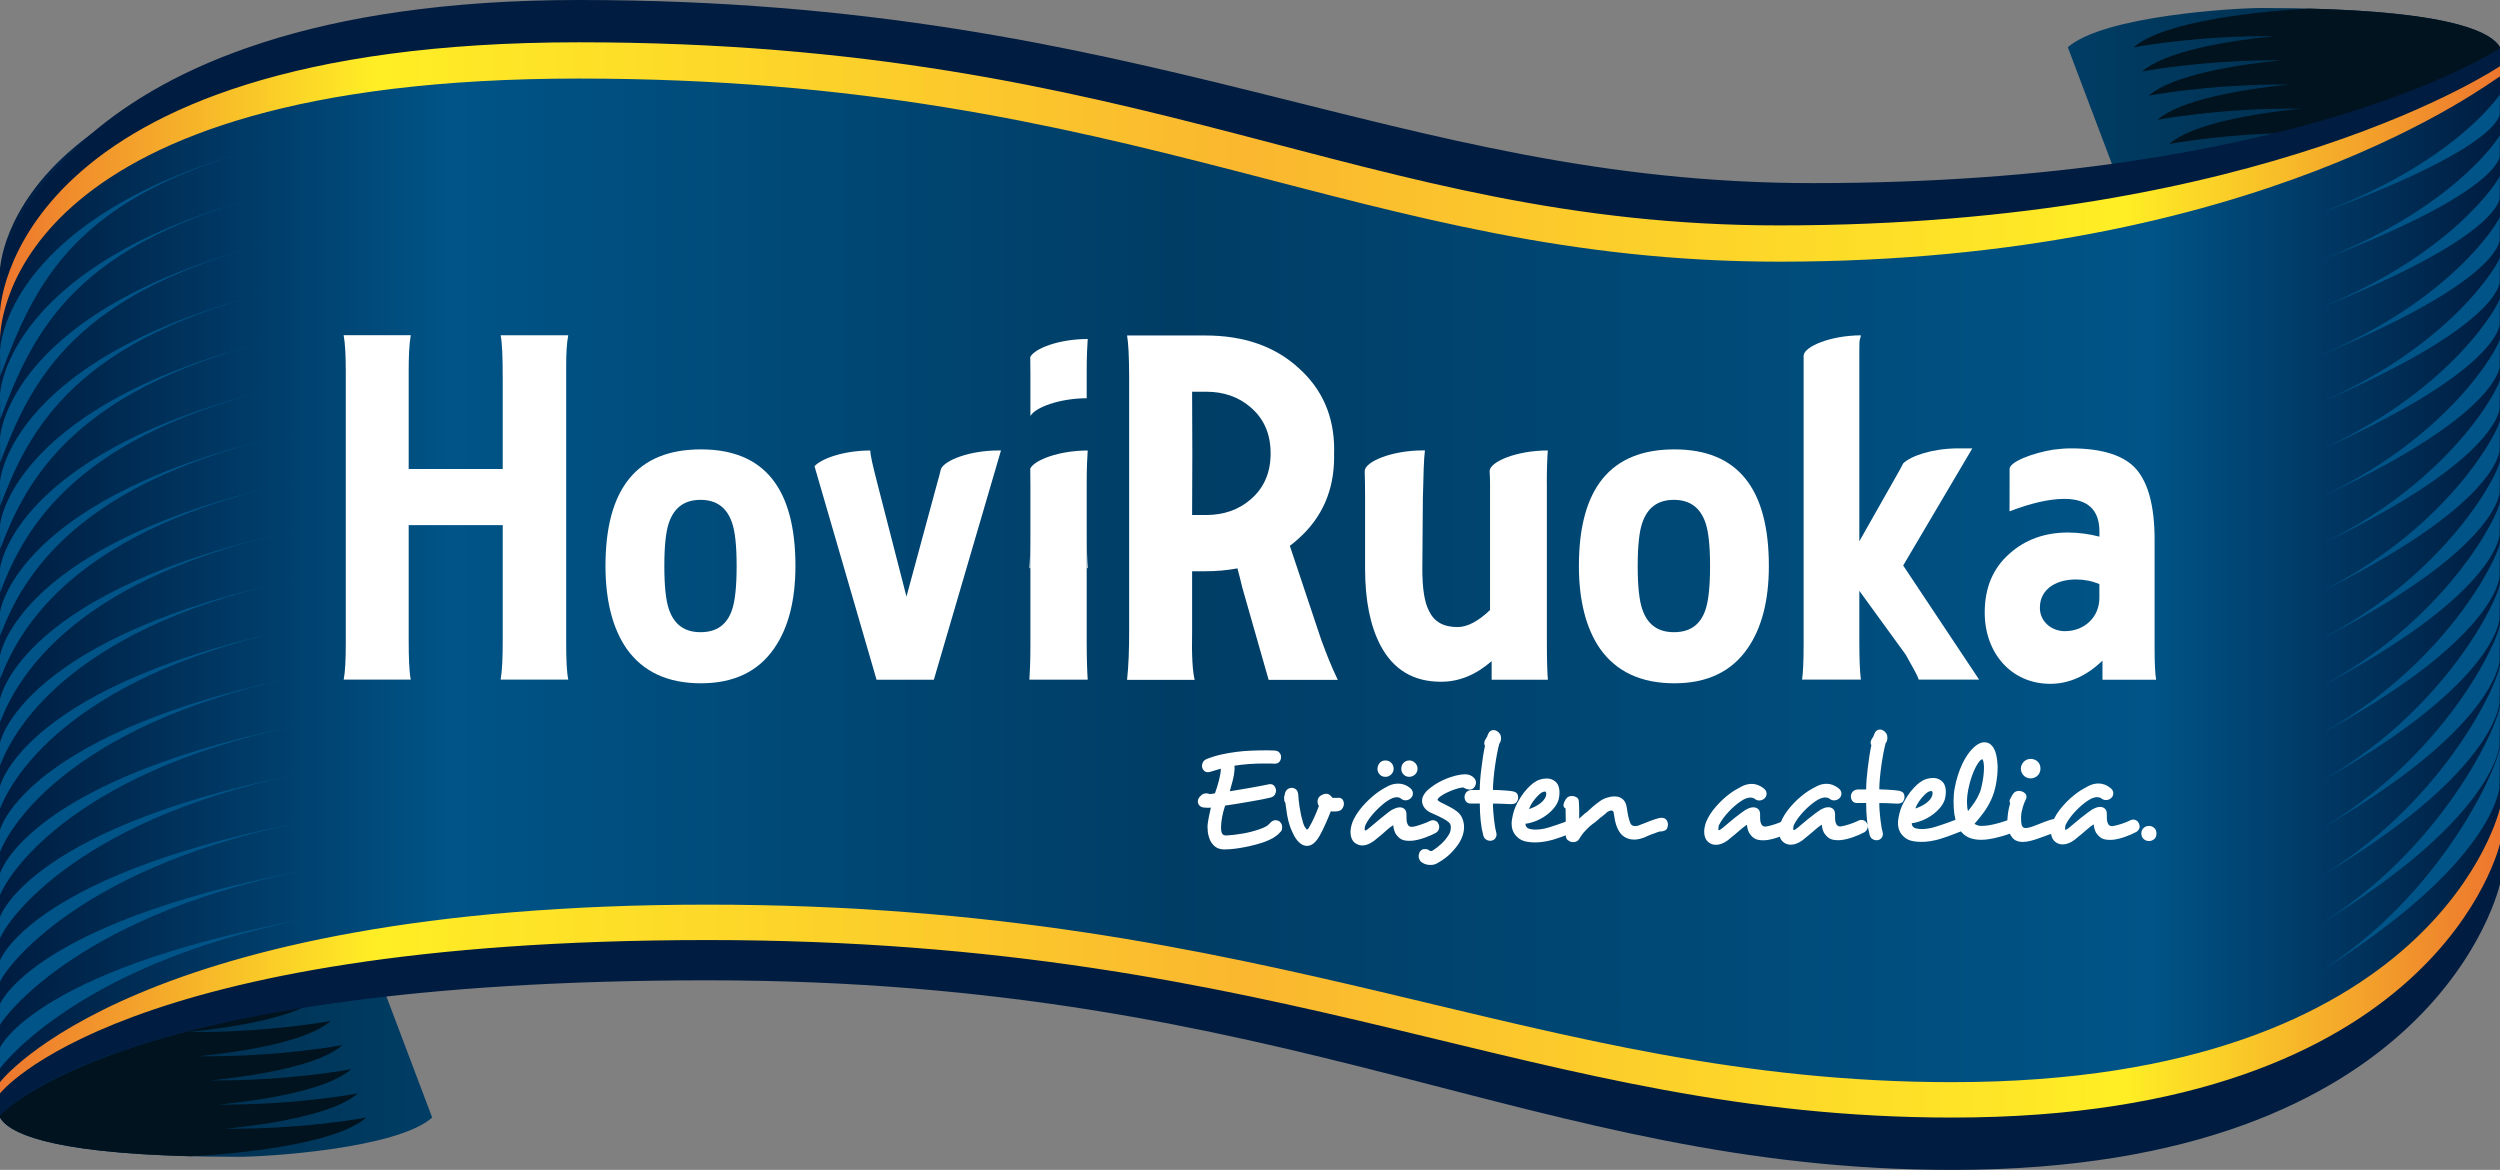
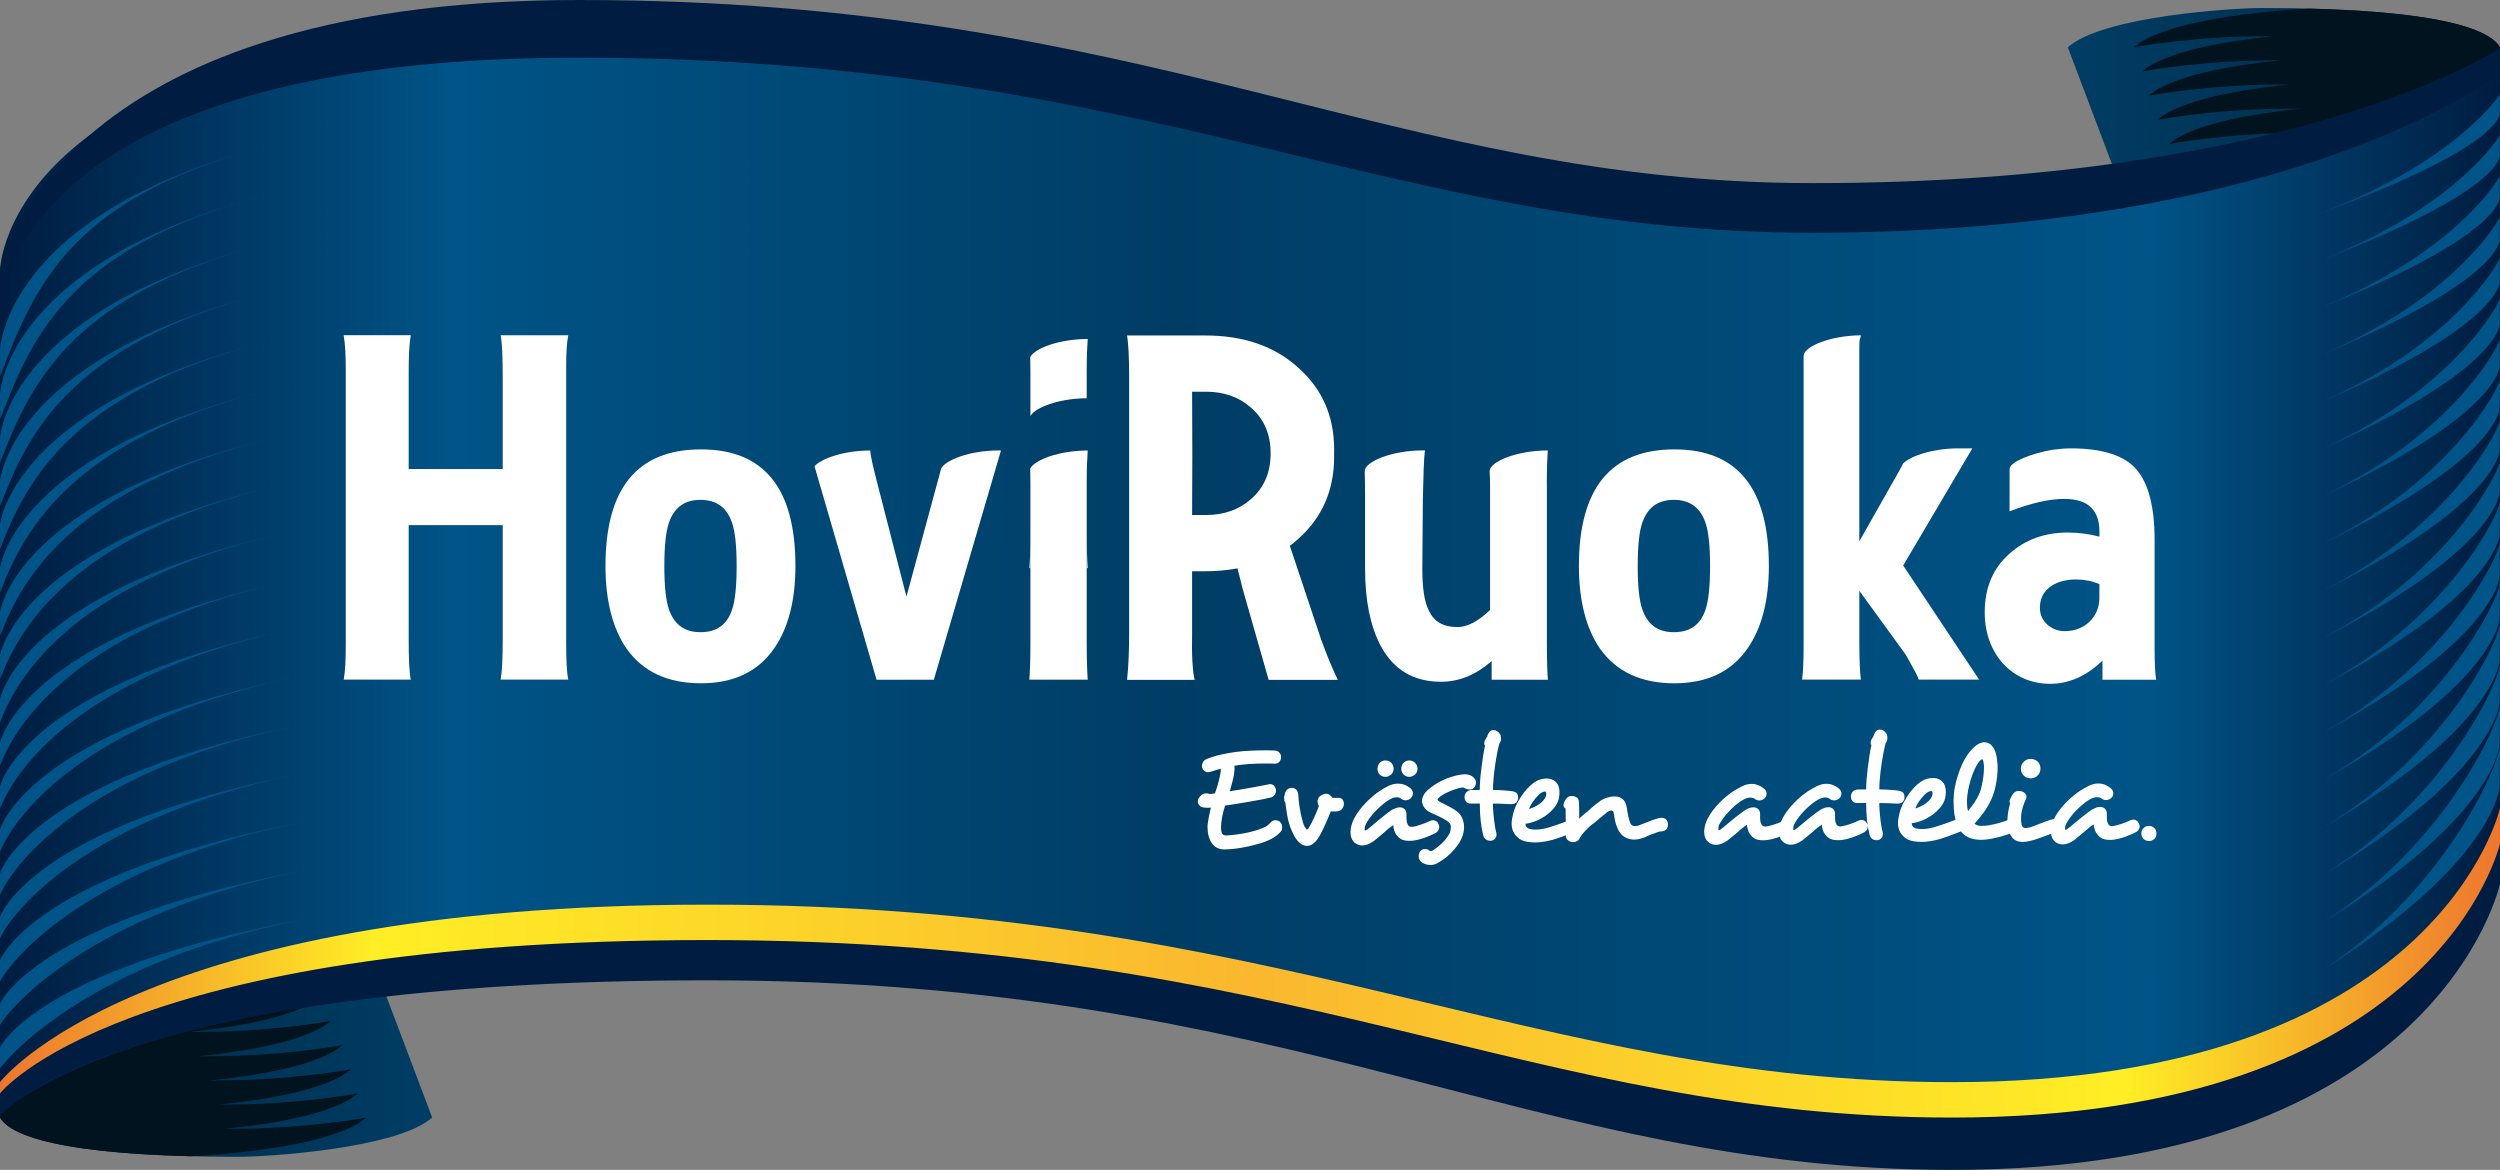
<svg xmlns="http://www.w3.org/2000/svg" xmlns:xlink="http://www.w3.org/1999/xlink" id="Layer_1" viewBox="0 0 468.14 219.06">
  <rect x="0" y="0" width="468.14" height="219.06" fill="#808080" stroke="none" />
  <defs>
    <style>.cls-1{fill:url(#linear-gradient);}.cls-2{fill:#005487;}.cls-3{fill:#001c40;}.cls-4{fill:#00131e;}.cls-5{fill:#fff;}.cls-6{fill:url(#New_Gradient_Swatch_2);}.cls-7{fill:url(#New_Gradient_Swatch_1);}.cls-8{fill:url(#New_Gradient_Swatch_2-2);}.cls-9{fill:url(#New_Gradient_Swatch_1-2);}</style>
    <linearGradient id="New_Gradient_Swatch_1" x1="-72.17" y1="391.53" x2="8.76" y2="391.53" gradientTransform="translate(8.76 572.1) rotate(-180)" gradientUnits="userSpaceOnUse">
      <stop offset="0" stop-color="#003d65" />
      <stop offset=".45" stop-color="#035" />
      <stop offset="1" stop-color="#001c40" />
    </linearGradient>
    <linearGradient id="New_Gradient_Swatch_1-2" x1="-380.88" y1="242.84" x2="-299.96" y2="242.84" gradientTransform="translate(768.1 -205.29)" xlink:href="#New_Gradient_Swatch_1" />
    <linearGradient id="linear-gradient" x1="0" y1="110.88" x2="468.14" y2="110.88" gradientUnits="userSpaceOnUse">
      <stop offset="0" stop-color="#001c40" />
      <stop offset=".18" stop-color="#005487" />
      <stop offset=".47" stop-color="#003d65" />
      <stop offset=".86" stop-color="#005487" />
      <stop offset="1" stop-color="#001c40" />
    </linearGradient>
    <linearGradient id="New_Gradient_Swatch_2" x1="0" y1="35.69" x2="468.14" y2="35.69" gradientUnits="userSpaceOnUse">
      <stop offset="0" stop-color="#ed762e" />
      <stop offset=".15" stop-color="#ffee25" />
      <stop offset=".5" stop-color="#fab72f" />
      <stop offset=".85" stop-color="#ffee25" />
      <stop offset="1" stop-color="#ed762e" />
    </linearGradient>
    <linearGradient id="New_Gradient_Swatch_2-2" x1="0" y1="180.29" y2="180.29" xlink:href="#New_Gradient_Swatch_2" />
  </defs>
  <path class="cls-7" d="m0,209.25c1.59,2.91,9.73,7.37,44.69,7.37,4.93,0,29.54-1.44,36.24-7.35l-22.85-60.45-9.81-4.29-22.36,24.62-23.42,6.73L0,195.58v13.67Z" />
  <path class="cls-4" d="m42.23,211.37c9.07-.92,20.52-2.87,24.77-6.62,0,0-11.29,2.17-26.05,2.1,9.07-.92,20.55-2.87,24.81-6.63,0,0-11.47,2.2-26.4,2.1,9.07-.92,20.52-2.87,24.77-6.62,0,0-11.74,2.25-26.93,2.09,9.06-.93,20.48-2.87,24.73-6.62,0,0-11.59,2.22-26.64,2.09,9.06-.93,20.5-2.87,24.75-6.62,0,0-33.09,6.35-60.03-3.05v25.67c1.44,2.64,8.28,6.55,35.67,7.26,8.44-.42,27.19-2.2,32.91-7.25,0,0-11.45,2.2-26.35,2.1Z" />
-   <path class="cls-9" d="m468.14,8.87c-1.59-2.91-9.73-7.37-44.69-7.37-4.93,0-29.54,1.44-36.24,7.35l22.85,60.45,9.81,4.29,22.36-24.62,23.42-6.73,2.5-19.71v-13.67Z" />
+   <path class="cls-9" d="m468.14,8.87c-1.59-2.91-9.73-7.37-44.69-7.37-4.93,0-29.54,1.44-36.24,7.35l22.85,60.45,9.81,4.29,22.36-24.62,23.42-6.73,2.5-19.71v-13.67" />
  <path class="cls-4" d="m425.91,6.76c-9.07.92-20.52,2.87-24.77,6.62,0,0,11.29-2.17,26.05-2.1-9.07.92-20.55,2.87-24.81,6.63,0,0,11.47-2.2,26.4-2.1-9.07.92-20.52,2.87-24.77,6.62,0,0,11.74-2.25,26.93-2.09-9.06.93-20.48,2.87-24.73,6.62,0,0,11.59-2.22,26.64-2.09-9.06.93-20.5,2.87-24.75,6.62,0,0,33.09-6.35,60.03,3.05V8.87c-1.44-2.64-8.28-6.55-35.67-7.26-8.44.42-27.19,2.2-32.91,7.25,0,0,11.45-2.2,26.35-2.1Z" />
  <path class="cls-1" d="m319.02,35.8c-78.51,0-103.39-31.28-210.64-31.28S0,50.54,0,50.54v158.39s22.38-25.7,132.5-25.7,154.56,33.99,233.07,33.99c91.05,0,102.58-52.09,102.58-52.09V9s-26.03,26.8-149.12,26.8Z" />
  <path class="cls-3" d="m468.14,9s-37.66,25.29-128.71,25.29C260.93,34.29,215.63,0,108.38,0,8.8,0,0,50.54,0,50.54v7.93C.7,50.56,9.14,10.8,108.32,10.8c107.25,0,152.55,32.78,231.05,32.78,91.05,0,128.71-29.82,128.71-29.82" />
-   <path class="cls-6" d="m0,63.45C.07,59.43,3.21,14.71,108.38,14.71s146.32,34.29,224.82,34.29c89.86,0,133.45-33.95,134.94-34.7v-1.91s-43.89,29.82-134.94,29.82c-78.51,0-117.58-34.29-224.82-34.29S0,58.46,0,58.46v4.99Z" />
  <path class="cls-3" d="m0,50.57c0,.19,0,.29,0,.29v-.29Z" />
  <path class="cls-3" d="m365.56,208.5c-78.51,0-125.82-33.24-233.07-33.24S0,203.98,0,203.98v4.53s22.38-24.94,132.5-24.94,154.56,35.5,233.07,35.5c91.05,0,102.58-53.6,102.58-53.6v-8.3s-11.53,51.34-102.58,51.34Z" />
  <path class="cls-8" d="m365.56,202.64c-78.51,0-125.82-33.24-233.07-33.24S0,202.64,0,202.64v2.1s22.38-28.71,132.5-28.71,154.56,33.24,233.07,33.24c91.05,0,102.58-51.34,102.58-51.34v-6.63s-11.53,51.34-102.58,51.34Z" />
  <path class="cls-2" d="m.05,70.4c6.59-17.35,13.66-34.13,51.96-43.59C.43,39.55,0,65.71,0,65.71" />
  <path class="cls-2" d="m.04,78.5c6.17-16.26,13.74-33.29,52.53-42.66C.83,48.37,0,73.86,0,73.86v.24" />
  <path class="cls-2" d="m.04,86.6c5.76-15.18,13.82-32.45,53.1-41.73C1.23,57.2,0,82.01,0,82.01v.49" />
  <path class="cls-2" d="m.04,94.71c5.35-14.1,13.91-31.61,53.67-40.8C1.63,66.03,0,90.17,0,90.17v.73" />
  <path class="cls-2" d="m.03,102.81c4.94-13.01,13.99-30.77,54.24-39.87C2.03,74.85,0,98.32,0,98.32v.97" />
  <path class="cls-2" d="m.03,110.91c4.53-11.93,14.07-29.93,54.81-38.94C2.43,83.68,0,106.47,0,106.47v1.22" />
  <path class="cls-2" d="m.03,119.02c4.12-10.84,14.15-29.09,55.39-38.01C2.83,92.51,0,114.63,0,114.63v1.46" />
  <path class="cls-2" d="m.03,127.12c3.7-9.76,14.24-28.25,55.96-37.07C3.23,101.33,0,122.78,0,122.78v1.7" />
  <path class="cls-2" d="m.02,135.23c3.29-8.67,14.32-27.41,56.53-36.14C3.63,110.16,0,130.93,0,130.93v1.95" />
  <path class="cls-2" d="m.02,143.33c2.88-7.59,14.4-26.57,57.1-35.21C4.03,118.99,0,139.08,0,139.08v2.19" />
  <path class="cls-2" d="m.02,151.43c2.47-6.51,14.49-25.73,57.67-34.28C4.44,127.81,0,147.24,0,147.24v2.44" />
  <path class="cls-2" d="m.01,159.54c2.06-5.42,14.57-24.89,58.24-33.35C4.84,136.64,0,155.39,0,155.39v2.68" />
  <path class="cls-2" d="m.01,167.64c1.65-4.34,14.65-24.05,58.81-32.42C5.24,145.47,0,163.54,0,163.54v2.92" />
  <path class="cls-2" d="m0,175.74c1.23-3.25,14.74-23.21,59.38-31.49C5.64,154.29,0,171.7,0,171.7v3.17" />
  <path class="cls-2" d="m0,183.85c.82-2.17,14.82-22.37,59.95-30.56C6.04,163.12,0,179.85,0,179.85v3.41" />
  <path class="cls-2" d="m0,191.95c.41-1.08,14.9-21.53,60.53-29.63C6.44,171.94,0,188,0,188v3.65" />
  <path class="cls-2" d="m0,196.16v3.9s14.98-20.69,61.1-28.7C6.84,180.77,0,196.16,0,196.16Z" />
  <path class="cls-2" d="m468.04,147.39l.1-7.74c-.07,3.36-10.74,28.18-34.79,42.95,33.87-20.79,34.69-35.21,34.69-35.21Z" />
  <path class="cls-2" d="m468.05,139.51l.1-7.49c-.06,3.15-10.6,27.25-34.83,41.7,33.99-20.3,34.73-34.21,34.73-34.21Z" />
  <path class="cls-2" d="m468.05,131.63l.09-7.23c-.06,2.94-10.46,26.31-34.87,40.44,34.11-19.8,34.77-33.21,34.77-33.21Z" />
  <path class="cls-2" d="m468.05,123.76l.09-6.98c-.05,2.73-10.32,25.38-34.9,39.18,34.23-19.3,34.81-32.2,34.81-32.2Z" />
  <path class="cls-2" d="m468.05,115.88l.09-6.73c-.05,2.52-10.19,24.44-34.94,37.93,34.35-18.81,34.85-31.2,34.85-31.2Z" />
  <path class="cls-2" d="m468.05,108l.08-6.47c-.05,2.31-10.05,23.51-34.98,36.67,34.47-18.31,34.9-30.2,34.9-30.2Z" />
  <path class="cls-2" d="m468.06,100.13l.08-6.22c-.04,2.1-9.91,22.57-35.02,35.42,34.59-17.82,34.94-29.2,34.94-29.2Z" />
  <path class="cls-2" d="m468.06,92.25l.08-5.97c-.04,1.89-9.77,21.64-35.06,34.16,34.71-17.32,34.98-28.2,34.98-28.2Z" />
  <path class="cls-2" d="m468.06,84.37l.07-5.71c-.03,1.68-9.64,20.7-35.1,32.91,34.83-16.82,35.02-27.2,35.02-27.2Z" />
  <path class="cls-2" d="m468.06,76.49l.07-5.46c-.03,1.47-9.5,19.77-35.13,31.65,34.95-16.33,35.06-26.2,35.06-26.2Z" />
  <path class="cls-2" d="m468.06,68.62l.07-5.21c-.02,1.26-9.36,18.83-35.17,30.4,35.08-15.83,35.11-25.19,35.11-25.19Z" />
  <path class="cls-2" d="m468.07,60.74l.06-4.95c-.02,1.05-9.22,17.9-35.21,29.14,35.2-15.33,35.15-24.19,35.15-24.19Z" />
  <path class="cls-2" d="m468.07,52.86l.06-4.7c-.02.84-9.09,16.96-35.25,27.89,35.32-14.84,35.19-23.19,35.19-23.19Z" />
  <path class="cls-2" d="m468.07,44.99l.05-4.44c-.01.63-8.95,16.03-35.29,26.63,35.44-14.34,35.23-22.19,35.23-22.19Z" />
  <path class="cls-2" d="m468.07,37.11l.05-4.19c0,.42-8.81,15.09-35.33,25.38,35.56-13.85,35.27-21.19,35.27-21.19Z" />
  <path class="cls-2" d="m468.07,29.23l.05-3.94c0,.21-8.67,14.16-35.36,24.12,35.68-13.35,35.32-20.19,35.32-20.19Z" />
  <path class="cls-2" d="m468.08,21.35l.04-3.68s-8.54,13.22-35.4,22.87c35.8-12.85,35.36-19.18,35.36-19.18Z" />
  <path class="cls-5" d="m402.41,157.49c-.37,0-.7-.12-.99-.37-.29-.25-.44-.61-.44-1.08,0-.44.18-.81.55-1.1.11-.09.25-.16.41-.21.16-.05.32-.07.47-.07.33,0,.61.09.85.27.2.13.34.3.43.51s.12.43.12.65-.04.43-.12.63c-.08.2-.22.37-.43.49-.24.18-.52.28-.85.28m-1.73-2.83c0,.22-.05.43-.16.63-.11.2-.27.37-.47.49-.62.33-1.33.64-2.12.92-.79.28-1.52.46-2.2.54-.13.02-.26.03-.38.03h-.33c-.6,0-1.08-.1-1.44-.29s-.68-.5-.98-.92v.03c-.13-.18-.25-.44-.36-.78s-.17-.65-.17-.92c-.06,0-.11.03-.17.08-.24.15-.53.37-.89.67-.36.3-.74.63-1.14.98-.26.2-.5.4-.73.59-.23.19-.45.38-.67.56-.79.57-1.52.85-2.2.85-.57,0-1.05-.17-1.46-.52-.51-.44-.77-1.11-.77-2,.04-.82.25-1.6.63-2.34.27-.55.61-1.08,1-1.59.39-.51.81-.99,1.25-1.44.44-.45.88-.86,1.33-1.22.45-.37.87-.68,1.25-.93.44-.27.96-.57,1.57-.89.6-.32,1.24-.48,1.92-.48.37,0,.74.07,1.11.21.38.14.76.36,1.14.67.18.15.31.3.38.47.07.16.11.32.11.47,0,.24-.05.45-.16.63-.13.2-.3.36-.51.48-.21.12-.44.18-.7.18-.27,0-.53-.08-.77-.25-.13-.11-.27-.19-.43-.23-.16-.04-.32-.07-.48-.07-.51,0-1.12.24-1.81.71-.33.22-.69.5-1.07.82-.38.33-.76.69-1.14,1.09-.37.39-.72.81-1.04,1.24-.32.43-.57.84-.76,1.22-.06.09-.1.21-.12.36-.03.15-.04.28-.04.41s0,.2.03.22l.05.05c.11,0,.27-.08.47-.25l.33-.25c.29-.24.63-.52,1-.84.37-.32.76-.64,1.15-.95.39-.31.78-.61,1.15-.89.38-.28.71-.52,1-.7v.03c.48-.29.94-.44,1.37-.44.37,0,.67.11.91.33.24.22.36.56.36,1.02v.41c0,.26,0,.49.03.69.02.2.05.37.11.49.09.26.2.43.33.52.13.09.29.14.49.14h.11c.22-.04.48-.09.77-.16.29-.07.59-.16.89-.26.3-.1.6-.21.88-.32.28-.11.53-.22.73-.33.22-.11.42-.16.6-.16.35,0,.65.15.91.44v.03c.18.24.27.48.27.74m-18.54-10.79c0,.27-.06.55-.18.82-.12.27-.31.5-.56.69-.37.24-.72.36-1.07.36-.22,0-.45-.04-.69-.12-.24-.08-.46-.22-.66-.43-.35-.38-.52-.81-.52-1.29,0-.26.06-.52.19-.78.13-.26.33-.5.6-.7.29-.22.65-.33,1.07-.33.39,0,.74.11,1.07.33h.03c.48.37.71.85.71,1.46m4.19,11.48c-.17.24-.48.38-.92.44-.27.04-.64.12-1.08.26-.45.14-.92.31-1.41.51-.46.17-.91.32-1.36.48-.45.16-.85.28-1.22.37-.59.15-1.09.22-1.51.22-.73,0-1.31-.19-1.73-.56-.42-.38-.75-.98-.99-1.8-.06-.2-.1-.44-.12-.7-.03-.27-.04-.54-.04-.81,0-.2,0-.38.01-.54,0-.16.02-.3.04-.43.04-.42.1-.83.18-1.24.08-.4.18-.79.29-1.15-.07-.07-.11-.19-.11-.36,0-.07,0-.13.01-.18,0-.05.02-.1.04-.15.09-.2.22-.44.37-.71.15-.27.31-.49.45-.63.26-.2.55-.3.88-.3.18,0,.38.04.58.11.26.09.46.22.61.4.15.17.22.36.22.56,0,.16-.03.31-.08.44-.2.37-.4.86-.59,1.47-.19.61-.31,1.21-.34,1.8v.44c0,.5.04.88.11,1.15.11.39.34.58.69.58h.22c.07,0,.17-.02.27-.05.26-.04.56-.12.91-.25.35-.13.7-.27,1.07-.41.62-.26,1.25-.49,1.88-.71.63-.22,1.17-.33,1.61-.33h.06c.42,0,.74.13.95.38.21.26.33.55.34.88v.05c0,.28-.09.53-.26.77m-15.12-13.21c-.09,0-.21.07-.36.21-.15.14-.32.36-.52.67-.22.33-.44.76-.67,1.28-.23.52-.43,1.09-.62,1.7-.18.61-.34,1.25-.47,1.92-.13.67-.2,1.32-.22,1.96v.27c0,.64.06,1.21.19,1.7.42-.51.82-1.05,1.21-1.61.38-.56.7-1.15.96-1.77.11-.24.21-.54.3-.92.09-.37.18-.78.26-1.21s.15-.87.19-1.32c.05-.45.07-.86.07-1.25v-.36c-.05-.77-.17-1.2-.33-1.29m7.36,12.28c0,.26-.08.49-.23.7-.16.21-.39.39-.7.54-.09.04-.18.07-.26.11-.08.04-.17.07-.26.11v-.03c-.39.13-.82.27-1.29.44-.48.16-.99.32-1.53.45-.54.14-1.09.26-1.65.36-.56.1-1.1.15-1.63.15-.81,0-1.53-.12-2.17-.36-.57-.24-1.04-.57-1.43-.99-.39-.42-.69-.92-.92-1.5-.23-.58-.39-1.23-.5-1.95-.1-.72-.15-1.52-.15-2.38v-.19c0-.77.07-1.56.22-2.36.15-.81.34-1.58.58-2.33.24-.75.51-1.46.82-2.12.31-.66.63-1.23.96-1.7.53-.77,1.07-1.36,1.62-1.77.55-.41,1.07-.62,1.57-.62.13,0,.24.02.33.06l-.05-.03c.6.07,1.1.44,1.48,1.1.39.66.61,1.63.69,2.91.02.11.03.23.03.36v.36c0,.93-.1,1.93-.29,2.99-.19,1.06-.47,2.01-.84,2.83-.42.95-.93,1.82-1.51,2.61-.58.79-1.15,1.48-1.7,2.09.09.05.21.11.34.18.14.06.27.11.4.15.09.02.2.03.33.04.13,0,.25.01.36.01.4,0,.84-.04,1.32-.12.48-.08.96-.19,1.46-.32.49-.13.98-.27,1.47-.44.48-.17.96-.33,1.41-.5h-.03c.15-.07.31-.11.49-.11.57,0,.95.28,1.15.85v-.03c.07.13.11.27.11.44m-16.65-5.91c0-.05,0-.11-.03-.18-.02-.06-.04-.11-.06-.15-.04-.04-.11-.05-.22-.05-.09,0-.19.02-.3.07-.11.05-.21.09-.3.12h.03c-.2.11-.45.32-.74.63-.31.31-.61.68-.91,1.1-.29.42-.53.87-.71,1.35.35-.11.69-.25,1.03-.41.34-.17.65-.35.95-.56.29-.21.54-.44.76-.69.21-.25.35-.5.42-.75v.03c.06-.22.08-.38.08-.49m5.99,6.13c0,.22-.07.43-.19.63-.13.2-.34.35-.63.44h.03c-.15.06-.3.11-.47.17-.16.06-.35.13-.55.22-.38.15-.82.31-1.3.49-.49.18-1,.35-1.54.51-.54.16-1.1.28-1.69.38-.59.1-1.17.15-1.76.15-.49,0-.95-.04-1.37-.11-.82-.11-1.48-.42-1.98-.93-.68-.64-1.02-1.46-1.02-2.47,0-.18,0-.36.03-.54.02-.17.05-.34.08-.51.18-1.04.49-1.97.92-2.77.43-.81.86-1.48,1.28-2.03.88-1.08,1.65-1.78,2.31-2.11h-.03c.26-.15.56-.27.91-.36.35-.09.7-.14,1.07-.14.51,0,.95.12,1.32.36.4.24.68.56.84.96.16.4.23.83.23,1.29,0,.49-.06.93-.17,1.32-.16.57-.46,1.11-.89,1.62-.43.51-.93.98-1.51,1.39-.58.41-1.2.75-1.87,1.02-.67.26-1.31.44-1.94.51,0,.27.08.5.25.67.16.17.38.28.66.32.27.07.59.11.93.11.84,0,1.72-.15,2.65-.44.92-.29,1.76-.58,2.51-.85.26-.09.5-.18.73-.28.23-.09.44-.16.62-.22.06-.02.11-.03.17-.04.05,0,.13-.01.22-.01.24,0,.44.07.62.21.17.14.32.31.43.51v-.03c.07.15.11.34.11.58m-11.52-4.6c-.19.25-.5.38-.92.4-.16,0-.37,0-.6-.01-.24,0-.49-.02-.77-.04-.33-.02-.68-.03-1.06-.04-.38,0-.75-.01-1.11-.01,0,.48.02.97.06,1.48.04.51.08,1.01.14,1.5.05.49.12.94.19,1.37.07.43.15.81.25,1.14l-.03-.03c.04.09.06.16.06.19v.11c0,.31-.09.57-.26.78-.17.21-.39.34-.65.4l.03-.03c-.09.04-.17.05-.22.05h-.11c-.27,0-.53-.08-.78-.25-.25-.17-.42-.44-.51-.82-.2-.75-.36-1.64-.47-2.66-.11-1.02-.16-2.11-.16-3.24h-1.68c-.4,0-.7-.12-.89-.37-.19-.25-.29-.53-.29-.84s.1-.6.29-.85c.19-.26.5-.41.92-.47h1.15c.17,0,.33,0,.5-.03,0-.55.03-1.17.08-1.85.06-.69.13-1.4.22-2.13.09-.73.19-1.47.3-2.21.11-.74.24-1.44.38-2.1-.09-.09-.14-.23-.14-.41,0-.13.02-.23.05-.3l-.03.03c.04-.18.17-.44.39-.77.04-.04.07-.1.11-.18.04-.08.05-.1.05-.07l.05-.25c.04-.06.08-.12.12-.21.05-.08.05-.11.01-.07l-.03.06c.22-.49.57-.74,1.04-.74.2,0,.42.07.66.22l-.03-.03c.22.15.4.32.53.53.14.21.21.47.21.78v.08c0,.22-.03.4-.08.54-.05.14-.13.28-.22.43l-.03.03c-.15.57-.29,1.22-.43,1.95-.14.73-.26,1.49-.37,2.27-.11.78-.2,1.55-.27,2.32-.07.77-.11,1.47-.11,2.09.33,0,.75.01,1.26.04.51.03,1.01.06,1.48.1.64.04,1.13.13,1.47.29.34.16.51.5.51,1.03,0,.29-.1.56-.29.81m-6.58,4.63c0,.22-.05.43-.16.63-.11.2-.27.37-.47.49-.62.33-1.33.64-2.11.92-.79.28-1.52.46-2.2.54-.13.02-.26.03-.39.03h-.33c-.6,0-1.08-.1-1.44-.29-.36-.19-.68-.5-.98-.92v.03c-.13-.18-.25-.44-.36-.78-.11-.34-.16-.65-.16-.92-.05,0-.11.03-.17.08-.24.15-.54.37-.89.67-.36.3-.74.63-1.14.98-.26.2-.5.4-.73.59-.23.19-.45.38-.67.56-.79.57-1.52.85-2.2.85-.57,0-1.05-.17-1.46-.52-.51-.44-.77-1.11-.77-2,.04-.82.25-1.6.63-2.34.27-.55.61-1.08,1-1.59.39-.51.81-.99,1.25-1.44.44-.45.88-.86,1.33-1.22.45-.37.87-.68,1.25-.93.44-.27.96-.57,1.57-.89.6-.32,1.24-.48,1.92-.48.37,0,.74.07,1.11.21.37.14.76.36,1.14.67.18.15.31.3.38.47.07.16.11.32.11.47,0,.24-.05.45-.16.63-.13.2-.3.36-.51.48-.21.12-.44.18-.7.18-.28,0-.53-.08-.77-.25-.13-.11-.27-.19-.43-.23-.16-.04-.32-.07-.48-.07-.51,0-1.12.24-1.81.71-.33.22-.69.5-1.07.82-.39.33-.77.69-1.14,1.09-.37.39-.72.81-1.04,1.24-.32.43-.57.84-.75,1.22-.06.09-.1.21-.12.36-.03.15-.04.28-.04.41s0,.2.03.22l.06.05c.11,0,.27-.08.47-.25l.33-.25c.29-.24.63-.52,1-.84.38-.32.76-.64,1.15-.95.39-.31.78-.61,1.15-.89.37-.28.71-.52,1-.7v.03c.48-.29.93-.44,1.37-.44.37,0,.67.11.91.33.24.22.36.56.36,1.02v.41c0,.26,0,.49.03.69.02.2.05.37.11.49.09.26.2.43.33.52.13.09.29.14.49.14h.11c.22-.04.48-.09.77-.16.29-.07.59-.16.89-.26.3-.1.6-.21.88-.32.28-.11.53-.22.73-.33.22-.11.42-.16.6-.16.35,0,.65.15.91.44v.03c.18.24.28.48.28.74m-14.01,0c0,.22-.05.43-.17.63-.11.2-.27.37-.47.49-.62.33-1.33.64-2.12.92-.79.28-1.52.46-2.2.54-.13.02-.26.03-.38.03h-.33c-.6,0-1.09-.1-1.44-.29-.36-.19-.68-.5-.97-.92v.03c-.13-.18-.25-.44-.36-.78-.11-.34-.17-.65-.17-.92-.05,0-.11.03-.16.08-.24.15-.54.37-.89.67-.36.3-.74.63-1.14.98-.26.2-.5.4-.73.59s-.45.38-.67.56c-.79.57-1.52.85-2.2.85-.57,0-1.05-.17-1.46-.52-.51-.44-.77-1.11-.77-2,.04-.82.25-1.6.63-2.34.27-.55.61-1.08,1-1.59.39-.51.81-.99,1.25-1.44.44-.45.88-.86,1.33-1.22.45-.37.87-.68,1.25-.93.44-.27.96-.57,1.57-.89.6-.32,1.24-.48,1.92-.48.37,0,.74.07,1.11.21.37.14.76.36,1.14.67.18.15.31.3.38.47.07.16.11.32.11.47,0,.24-.05.45-.16.63-.13.2-.3.36-.51.48-.21.12-.44.18-.7.18-.28,0-.53-.08-.77-.25-.13-.11-.27-.19-.43-.23-.16-.04-.32-.07-.48-.07-.51,0-1.12.24-1.81.71-.33.22-.69.5-1.07.82-.38.33-.77.69-1.14,1.09-.37.39-.72.81-1.04,1.24-.32.43-.57.84-.76,1.22-.06.09-.1.21-.12.36-.03.15-.04.28-.04.41s0,.2.03.22l.05.05c.11,0,.27-.08.47-.25l.33-.25c.29-.24.63-.52,1-.84.37-.32.76-.64,1.15-.95.39-.31.78-.61,1.15-.89.38-.28.71-.52,1-.7v.03c.48-.29.93-.44,1.37-.44.37,0,.67.11.91.33.24.22.36.56.36,1.02v.41c0,.26,0,.49.03.69.02.2.05.37.11.49.09.26.2.43.33.52.13.09.29.14.5.14h.11c.22-.04.48-.09.77-.16.29-.07.59-.16.89-.26s.6-.21.88-.32c.28-.11.53-.22.73-.33.22-.11.42-.16.6-.16.35,0,.65.15.91.44v.03c.18.24.27.48.27.74m-23.51.32c-.11.21-.29.37-.55.48-.13.04-.24.07-.34.1-.1.03-.21.04-.32.04h-.22c-.22.09-.47.17-.74.25h.03c-.31.11-.64.23-.99.36-.35.13-.7.28-1.07.47-.73.29-1.4.44-2,.44-.66,0-1.25-.16-1.79-.48-.53-.32-.95-.81-1.26-1.47-.26-.53-.43-1.06-.54-1.59-.1-.53-.18-.98-.23-1.35v.03c-.02-.07-.03-.14-.03-.19s0-.1-.03-.14c-.02-.11-.1-.18-.25-.22-.04-.02-.08-.03-.14-.03-.15,0-.29.03-.43.1-.14.06-.29.14-.45.23h.03s-.07.11-.33.32c-.26.21-.51.42-.77.62v-.03c-.26.22-.51.44-.77.67-.26.23-.51.43-.77.59-.22.16-.45.36-.7.59-.25.23-.49.47-.71.71-.23.25-.44.49-.62.74-.18.25-.32.45-.41.62-.15.29-.33.49-.55.6-.22.11-.44.16-.66.16-.09,0-.2,0-.32-.03-.12-.02-.22-.06-.32-.11-.31-.15-.52-.32-.62-.52s-.15-.43-.15-.69v-2.86c0-.26,0-.5-.01-.74,0-.24-.01-.46-.01-.66v-.69c-.27-.13-.41-.36-.41-.69.04-.18.11-.4.22-.65.11-.25.24-.44.38-.59.2-.27.53-.41.99-.41h.14c.26.02.5.1.74.25.24.15.37.37.41.66,0,.06,0,.11.01.18,0,.07.01.12.01.18.02.22.03.48.04.77,0,.29.01.59.01.91v1.29c.18-.18.37-.36.56-.52.19-.16.38-.33.56-.49.06-.04.11-.08.17-.12.05-.04.11-.09.16-.12.37-.35.75-.69,1.15-1.03.4-.34.79-.64,1.15-.89.38-.31.83-.55,1.35-.73.51-.17.99-.26,1.43-.26h.17c.57,0,1.05.17,1.44.5.39.33.65.83.76,1.51.09.66.19,1.24.3,1.74.11.5.24.92.38,1.25.15.37.45.55.91.55.27,0,.54-.05.8-.17.15-.05.29-.11.42-.18.14-.06.28-.11.43-.15h-.03c.49-.2,1-.4,1.52-.59.52-.19.99-.33,1.41-.43.07-.02.2-.03.38-.03.4,0,.7.12.89.36.19.24.3.53.31.88v.05c0,.22-.05.44-.16.65m-22.63-6.47c0-.05,0-.11-.03-.18-.02-.06-.04-.11-.05-.15-.04-.04-.11-.05-.22-.05-.09,0-.19.02-.3.07-.11.05-.21.09-.3.12h.03c-.2.11-.45.32-.74.63-.31.31-.61.68-.91,1.1-.29.42-.53.87-.71,1.35.35-.11.69-.25,1.03-.41.34-.17.65-.35.95-.56.29-.21.54-.44.75-.69.21-.25.35-.5.43-.75v.03c.05-.22.08-.38.08-.49m5.99,6.13c0,.22-.06.43-.19.63-.13.2-.34.35-.63.44h.03c-.15.06-.3.11-.47.17-.16.06-.35.13-.55.22-.38.15-.82.31-1.31.49-.49.18-1,.35-1.54.51-.54.16-1.1.28-1.69.38-.59.1-1.17.15-1.76.15-.49,0-.95-.04-1.37-.11-.83-.11-1.48-.42-1.98-.93-.68-.64-1.02-1.46-1.02-2.47,0-.18,0-.36.03-.54.02-.17.04-.34.08-.51.18-1.04.49-1.97.92-2.77.43-.81.86-1.48,1.28-2.03.88-1.08,1.65-1.78,2.31-2.11h-.03c.26-.15.56-.27.91-.36.35-.09.7-.14,1.07-.14.51,0,.95.12,1.32.36.4.24.68.56.84.96.16.4.23.83.23,1.29,0,.49-.05.93-.16,1.32-.17.57-.46,1.11-.89,1.62-.43.51-.93.98-1.51,1.39-.58.41-1.2.75-1.87,1.02-.67.26-1.31.44-1.94.51,0,.27.08.5.25.67.17.17.38.28.66.32.27.07.59.11.93.11.84,0,1.73-.15,2.65-.44.92-.29,1.76-.58,2.51-.85.26-.09.5-.18.73-.28.23-.09.43-.16.62-.22.06-.02.11-.03.16-.04.05,0,.13-.01.22-.01.24,0,.44.07.62.21.17.14.32.31.43.51v-.03c.07.15.11.34.11.58m-11.52-4.6c-.19.25-.5.38-.92.4-.16,0-.37,0-.6-.01-.24,0-.5-.02-.77-.04-.33-.02-.68-.03-1.06-.04-.38,0-.75-.01-1.11-.01,0,.48.02.97.06,1.48.04.51.08,1.01.14,1.5.05.49.12.94.19,1.37.07.43.16.81.25,1.14l-.03-.03c.04.09.06.16.06.19v.11c0,.31-.09.57-.26.78-.17.21-.39.34-.65.4l.03-.03c-.09.04-.16.05-.22.05h-.11c-.27,0-.53-.08-.78-.25-.25-.17-.42-.44-.51-.82-.2-.75-.36-1.64-.47-2.66-.11-1.02-.16-2.11-.16-3.24h-1.68c-.4,0-.7-.12-.89-.37-.19-.25-.29-.53-.29-.84s.1-.6.29-.85c.19-.26.5-.41.92-.47h1.15c.16,0,.33,0,.49-.03,0-.55.03-1.17.08-1.85.05-.69.13-1.4.22-2.13.09-.73.19-1.47.3-2.21.11-.74.24-1.44.38-2.1-.09-.09-.14-.23-.14-.41,0-.13.02-.23.05-.3l-.03.03c.04-.18.16-.44.38-.77.04-.04.07-.1.11-.18.04-.08.06-.1.06-.07l.05-.25c.04-.06.08-.12.12-.21.05-.08.05-.11.01-.07l-.03.06c.22-.49.57-.74,1.04-.74.2,0,.42.07.66.22l-.03-.03c.22.15.4.32.54.53.14.21.21.47.21.78v.08c0,.22-.03.4-.08.54-.06.14-.13.28-.22.43l-.03.03c-.15.57-.29,1.22-.43,1.95-.14.73-.26,1.49-.37,2.27-.11.78-.2,1.55-.27,2.32-.07.77-.11,1.47-.11,2.09.33,0,.75.01,1.26.04.51.03,1.01.06,1.48.1.64.04,1.13.13,1.47.29.34.16.51.5.51,1.03,0,.29-.1.56-.29.81m-8.83-2.35c-.37,0-.74-.13-1.13-.38-.24,0-.55.05-.92.15-.37.1-.76.23-1.17.38-.4.16-.8.33-1.18.52-.39.19-.71.39-.99.59-.37.26-.56.48-.58.66.04.13.2.27.5.44.15.07.29.14.43.21.14.06.28.13.43.21.37.2.75.4,1.14.6.39.2.8.47,1.22.8.44.37.76.81.95,1.32.19.51.29,1.03.29,1.54s-.09,1.05-.26,1.57c-.17.51-.39.98-.65,1.4-.48.71-1.03,1.39-1.67,2.02-.64.63-1.42,1.2-2.34,1.72-.38.26-.84.38-1.37.38s-.97-.11-1.37-.33c-.31-.16-.53-.37-.66-.6-.13-.24-.19-.48-.19-.71,0-.09.01-.2.04-.32.03-.12.06-.23.1-.34.09-.2.22-.37.4-.49.17-.13.39-.19.65-.19.15,0,.28.02.41.05.13.04.27.11.41.22.07.07.16.11.28.11.15,0,.26-.04.36-.11.59-.37,1.14-.8,1.66-1.3.52-.5.93-.99,1.22-1.47.2-.27.33-.54.4-.78.06-.25.1-.5.1-.75v-.11c0-.33-.12-.61-.36-.85-.29-.26-.67-.51-1.14-.75-.47-.25-.99-.5-1.58-.76-.07-.04-.13-.06-.18-.08-.05-.02-.11-.04-.18-.08-.64-.26-1.13-.59-1.46-1.02-.33-.42-.49-.87-.49-1.35s.17-.92.51-1.4c.34-.48.85-.93,1.53-1.37h-.03c.33-.24.73-.49,1.19-.74.47-.26.96-.48,1.48-.69.52-.2,1.07-.37,1.63-.52.57-.15,1.12-.23,1.65-.25h.08c.37,0,.7.06,1,.19.3.13.53.3.7.52v-.03c.24.27.36.57.36.88,0,.27-.09.55-.27.82-.22.33-.53.49-.93.49m-14.68-2.84c-.3.3-.65.45-1.06.45-.44,0-.8-.14-1.08-.43-.28-.28-.43-.65-.43-1.08.02-.44.16-.81.43-1.11.27-.3.62-.45,1.06-.45s.81.15,1.1.45c.29.3.44.67.44,1.11,0,.4-.15.75-.45,1.06m4.46.01c-.29.27-.65.42-1.07.44-.42,0-.78-.14-1.07-.43-.29-.28-.44-.65-.44-1.08s.14-.81.43-1.11c.28-.3.65-.45,1.08-.45.4,0,.76.15,1.07.45.31.3.47.67.47,1.11-.02.44-.17.8-.47,1.07m4.53,9.78c0,.49-.21.88-.63,1.15-.62.33-1.33.64-2.12.92-.79.28-1.52.46-2.2.54-.13.02-.26.03-.38.03h-.33c-.6,0-1.08-.1-1.44-.29-.36-.19-.68-.5-.97-.92v.03c-.13-.18-.25-.44-.36-.78-.11-.34-.17-.65-.17-.92v-.03c-.06,0-.11.03-.16.08-.24.15-.54.37-.89.67-.36.3-.74.64-1.14,1-.26.2-.5.4-.73.6-.23.2-.45.38-.67.55-.81.59-1.54.88-2.2.88-.29,0-.56-.05-.8-.15-.24-.1-.46-.22-.66-.37-.51-.46-.77-1.14-.77-2.06.04-.82.25-1.61.63-2.36.27-.55.61-1.08,1-1.61.39-.52.81-1.01,1.25-1.46.44-.45.88-.86,1.33-1.24.45-.38.86-.69,1.25-.95.44-.29.96-.6,1.57-.91.6-.31,1.24-.47,1.92-.47.37,0,.74.06,1.11.19.37.13.76.35,1.14.66.18.15.31.31.38.48.07.17.11.33.11.48,0,.26-.05.47-.16.63-.13.2-.3.37-.51.5-.21.13-.44.19-.7.19-.28,0-.53-.08-.77-.25-.13-.13-.27-.21-.43-.26-.16-.05-.32-.07-.48-.07-.5,0-1.1.25-1.81.74-.33.22-.69.5-1.07.84-.38.34-.77.7-1.14,1.1-.38.39-.72.81-1.04,1.24-.32.43-.57.85-.76,1.25-.11.22-.16.48-.16.77,0,.15,0,.23.03.25l.06.03c.15,0,.3-.07.47-.22.05-.06.11-.1.16-.15.06-.05.11-.09.17-.12.29-.24.63-.52,1-.84.37-.32.76-.64,1.15-.96.39-.32.78-.63,1.15-.92.37-.29.71-.53,1-.71v.03c.53-.29.99-.44,1.37-.44s.67.11.91.33c.24.22.36.57.36,1.04v.44c0,.24,0,.46.03.67.02.21.05.38.11.51.09.26.2.43.33.52.13.09.29.14.49.14h.11c.22-.02.48-.07.77-.15.29-.08.59-.17.89-.28.3-.1.59-.21.88-.32.28-.11.53-.22.73-.33.22-.11.42-.16.6-.16.33,0,.63.14.91.41v.03c.18.27.28.53.28.77m-18.14-3.39c-.19.28-.5.45-.92.51-.09.02-.2.03-.33.03h-.63c-.09,0-.18,0-.28-.03-.27.7-.6,1.47-.98,2.33-.38.86-.75,1.61-1.11,2.25-.71,1.26-1.5,1.9-2.36,1.9s-1.62-.58-2.33-1.73c-.15-.27-.3-.59-.47-.96-.17-.37-.31-.73-.44-1.1-.22-.66-.39-1.36-.51-2.1-.12-.74-.22-1.48-.32-2.21-.09-.09-.15-.21-.18-.36-.03-.15-.04-.29-.04-.44v-.33c0-.05,0-.09.01-.1h.03v-.04c.05-.09.07-.15.07-.16v-.11c.07-.42.23-.73.48-.93.25-.2.53-.3.84-.3h.06c.27.02.52.12.74.3.22.18.36.5.41.96.02.27.04.61.08,1,.04.39.09.82.16,1.26.07.45.16.91.25,1.39.09.48.21.93.36,1.37h-.03c.05.2.12.41.21.62.08.21.17.38.26.51v-.03c.18.29.29.44.33.44.06-.02.12-.05.18-.1.06-.05.14-.15.23-.32.35-.59.68-1.23.99-1.92.31-.7.6-1.39.85-2.09-.17-.22-.25-.49-.25-.82,0-.62.33-1.06.99-1.32.16-.09.36-.14.58-.14.27,0,.51.07.71.22.2.15.36.32.47.52.07.02.19.03.36.03h.67s.1-.03.1-.03c.37,0,.63.12.8.34.16.23.25.49.25.78,0,.31-.1.61-.29.89m-12.85,5.47c-.54.3-1.13.57-1.77.81-.46.16-1,.33-1.62.49-.62.17-1.27.32-1.94.45-.67.14-1.34.25-2.02.33-.68.08-1.29.12-1.84.12h-.11c-.48,0-.91-.1-1.3-.29-.39-.19-.74-.51-1.03-.95v.03c-.24-.37-.43-.8-.56-1.3-.14-.5-.21-1.08-.21-1.72,0-.22.02-.48.07-.8.05-.31.1-.63.16-.96.06-.33.13-.65.21-.98.07-.32.14-.61.19-.86-.11.02-.23.03-.36.03h-.33c-.13,0-.24,0-.33-.03h-.08c-.42,0-.75-.11-.98-.33-.23-.22-.35-.48-.37-.8,0-.44.23-.84.69-1.21h-.03c.26-.22.58-.33.99-.33.18,0,.38.05.6.14.15-.02.3-.04.47-.06.16-.02.33-.05.49-.08.27-.75.51-1.49.7-2.23.19-.73.31-1.34.37-1.81,0-.06,0-.11.01-.18,0-.06.01-.13.01-.21v-.19c-.07.04-.14.06-.21.07-.06,0-.11.02-.15.04-.48.13-1,.28-1.57.47l.03-.03c-.13.07-.29.11-.49.11-.35,0-.62-.12-.83-.37-.2-.25-.3-.53-.3-.84,0-.24.07-.48.21-.71.14-.24.36-.42.67-.55.88-.35,1.79-.63,2.73-.84.94-.21,1.88-.37,2.8-.49.92-.12,1.83-.2,2.72-.23.89-.04,1.72-.06,2.49-.06h.99c.31,0,.61.01.91.03.42,0,.74.12.96.37.22.25.33.51.33.78v.16c-.02.31-.12.58-.32.81-.19.23-.47.34-.84.34h-.14c-.31-.02-.61-.03-.91-.03h-.91c-.97,0-1.93.03-2.88.1-.95.06-1.87.17-2.75.32.02.09.03.17.04.23,0,.06.01.14.01.23,0,.05,0,.11-.01.18,0,.06-.01.12-.01.18-.04.59-.14,1.22-.32,1.9-.17.68-.36,1.36-.56,2.06.64-.11,1.3-.22,1.99-.33.69-.11,1.35-.22,2-.34.65-.12,1.26-.23,1.84-.34.58-.11,1.08-.21,1.5-.3l-.03.03c.09-.04.15-.06.16-.06h.11c.29,0,.53.1.71.29.18.19.3.43.36.7,0,.02,0,.05.01.1,0,.05.01.09.01.12,0,.26-.07.51-.22.76-.15.25-.4.43-.77.54-.42.11-.99.23-1.7.37-.71.14-1.48.28-2.29.41-.81.14-1.63.27-2.43.41-.81.14-1.51.24-2.12.32-.24.7-.42,1.38-.55,2.06-.13.68-.2,1.32-.22,1.92v.19c0,.26.02.49.07.71.05.22.12.38.23.49.13.15.34.22.63.22h.14c.8-.04,1.76-.15,2.87-.33,1.11-.18,2.18-.46,3.23-.82.44-.15.83-.31,1.17-.49.34-.18.64-.43.89-.74.31-.31.62-.47.93-.47.37,0,.66.1.88.3h-.03c.29.24.44.57.44.99,0,.15-.01.29-.04.43-.03.14-.11.28-.23.43v-.03c-.37.46-.82.84-1.36,1.14" />
  <polygon class="cls-5" points="203.69 84.35 203.48 84.35 203.68 84.36 203.69 84.35" />
  <path class="cls-5" d="m313.54,84.15c-11.9,0-17.88,7.24-17.88,21.85,0,6.48,1.35,11.71,3.96,15.48,3.09,4.35,7.73,6.47,13.92,6.47s10.74-2.22,13.73-6.57c2.61-3.77,3.96-8.9,3.96-15.38,0-14.61-5.89-21.85-17.69-21.85m5.81,30.07c-.97,2.81-2.9,4.16-5.91,4.16s-4.94-1.45-5.9-4.26c-.58-1.64-.87-4.35-.87-8.13s.29-6.48.87-8.13c.97-2.81,2.9-4.26,5.9-4.26s4.94,1.45,5.91,4.26c.58,1.64.87,4.35.87,8.13s-.29,6.58-.87,8.22" />
  <path class="cls-5" d="m131.26,84.15c-11.9,0-17.88,7.24-17.88,21.85,0,6.48,1.35,11.71,3.96,15.48,3.09,4.35,7.73,6.47,13.92,6.47s10.74-2.22,13.73-6.57c2.61-3.77,3.96-8.9,3.96-15.38,0-14.61-5.89-21.85-17.69-21.85m5.81,30.07c-.97,2.81-2.9,4.16-5.9,4.16s-4.94-1.45-5.9-4.26c-.58-1.64-.87-4.35-.87-8.13s.29-6.48.87-8.13c.97-2.81,2.9-4.26,5.9-4.26s4.94,1.45,5.9,4.26c.58,1.64.87,4.35.87,8.13s-.29,6.58-.87,8.22" />
  <path class="cls-5" d="m106.02,87.83v-19.15c0-2.51.1-4.45.39-5.9h-12.66c.29,1.45.39,4.16.39,8.12v16.92h-17.61v-18.28c0-2.9.1-5.13.39-6.77h-12.57c.29,1.55.4,3.77.4,6.77v50.95c0,3-.1,5.22-.39,6.77h12.56c-.29-1.45-.39-3.96-.39-7.45v-21.47h17.61v21.57c0,3.19-.1,5.71-.39,7.35h12.66c-.29-1.45-.39-3.77-.39-6.77v-22.15" />
  <path class="cls-5" d="m247.49,120.05l-5.96-17.84c.56-.42,1.1-.86,1.62-1.34,4.44-3.96,6.67-9.09,6.67-15.27,0-.2,0-.39-.01-.58h0c0-.28.02-.56.02-.85,0-6.19-2.22-11.31-6.67-15.27-4.44-4.06-10.25-6.08-17.51-6.08h-14.6c.25,1.44.37,3.91.39,7.55,0,.52,0,1.06,0,1.63v46.22c0,3.39-.1,6.38-.39,9.09h12.66c-.39-1.55-.58-4.54-.48-9.09v-11.25h2.42c2.15,0,4.17-.18,6.07-.54.28.97.56,2.19.9,3.57l4.94,17.31h12.95c-1.16-2.42-2.13-4.83-3-7.25m-24.28-46.71h2.61c3.29,0,6.1.97,8.32,2.9,2.52,2.13,3.77,5.03,3.77,8.61,0,.06,0,.11,0,.17h0c-.02,3.53-1.28,6.4-3.77,8.51-2.23,1.93-5.03,2.9-8.32,2.9h-2.61l.04-11.41h0l-.04-11.68Z" />
  <path class="cls-5" d="m403.75,127.27c-.19-1.06-.29-3.09-.29-5.89v-20.31c0-6.2-1.16-10.55-3.38-13.15-2.22-2.61-6.38-3.96-12.28-3.96-.99,0-2.12.09-3.37.25-3.78.62-8.12,2.25-8.12,3.61v-.06s-.01,7.99-.01,7.99c4.06-1.55,7.44-2.33,10.25-2.33,4.36,0,6.58,2.03,6.58,6.1v.97c-1.84-.48-3.87-.77-5.91-.77-4.36,0-8.03,1.35-10.93,3.96-3.09,2.7-4.64,6.38-4.64,11.02,0,7.64,5.02,13.35,12.27,13.35,3.49,0,6.78-1.45,9.78-4.35v3.58h10.05Zm-10.63-15.28c0,3.49-2.71,6.2-6.49,6.2-2.42-.01-4.65-1.75-4.65-4.36,0-1.84.77-3.19,2.23-4.16,1.26-.77,2.71-1.16,4.55-1.16,1.55,0,3,.29,4.36.87v2.61Z" />
  <polygon class="cls-5" points="289.84 84.35 289.83 84.35 289.84 84.35 289.84 84.35" />
  <path class="cls-5" d="m289.65,90.44c0-3,.1-5.03.19-6.09-5.92,0-10.9,2.15-10.9,3.87h0c.05.78.08,1.56.08,2.22v23.79c-2.23,2.13-4.26,3.19-6.1,3.19-2.61,0-4.35-.97-5.32-3-.87-1.64-1.26-4.25-1.26-7.93l.1-13.06c.1-4.64.19-7.64.39-9.09h-.39.01c-5.92,0-10.9,2.15-10.9,3.87v-.02c.04,1.41.07,3.08.07,5.05v13.24c0,5.9.96,10.73,2.9,14.41,2.42,4.54,6.18,6.77,11.31,6.77,3.39,0,6.49-1.26,9.49-3.86v3.48h10.53c-.1-1.06-.19-3.48-.19-7.24v-29.59Z" />
  <path class="cls-5" d="m203.49,90.44c0-2.8.1-4.82.19-6.08-5.36,0-9.94,1.76-10.76,3.37.02.85.03,1.82.03,2.9v30.07c0,3.09-.1,5.32-.19,6.57h10.92c-.1-1.45-.19-3.87-.19-7.15v-29.68Z" />
  <path class="cls-5" d="m186.79,84.35h.21c-5.44,0-10.08,1.83-10.8,3.46-.19.83-.44,1.76-.75,2.83l-5.71,21.08-5.42-21.08c-.87-3.38-1.35-5.41-1.35-6.28h-.21.21c-4.87,0-9.11,1.47-10.45,2.94l11.62,39.98h10.73l12.57-42.93h-.66Z" />
  <path class="cls-5" d="m356.37,105.91l12.96-21.95h-2.81c-4.68.04-8.74,1.41-10.15,2.83-.09.18-.18.36-.28.55l-.25.45s0,.02,0,.03h0s-7.67,13.54-7.67,13.54v-35.72c0-2.8.1-1.59.29-2.85-5.74.04-10.56,2.09-10.72,3.77v54.13c0,3.09-.1,5.32-.29,6.57h11.01c-.19-1.45-.29-3.87-.29-7.15v-9.48l8.69,11.96c1.26,2.32,2.14,3.71,2.43,4.67h11.31l-14.22-21.37Z" />
  <path class="cls-5" d="m192.96,77.89c.88-1.58,5.31-3.28,10.53-3.32v-5.01c0-2.8.1-4.82.19-6.08-5.36,0-9.94,1.76-10.76,3.37.02.85.03,1.82.03,2.9v8.14Z" />
  <path class="cls-5" d="m203.49,106.39h.19c-.1-1.45-.19-3.87-.19-7.15v7.15Z" />
  <path class="cls-5" d="m192.96,99.82c0,3.09-.1,5.32-.19,6.57h.19v-6.57Z" />
</svg>